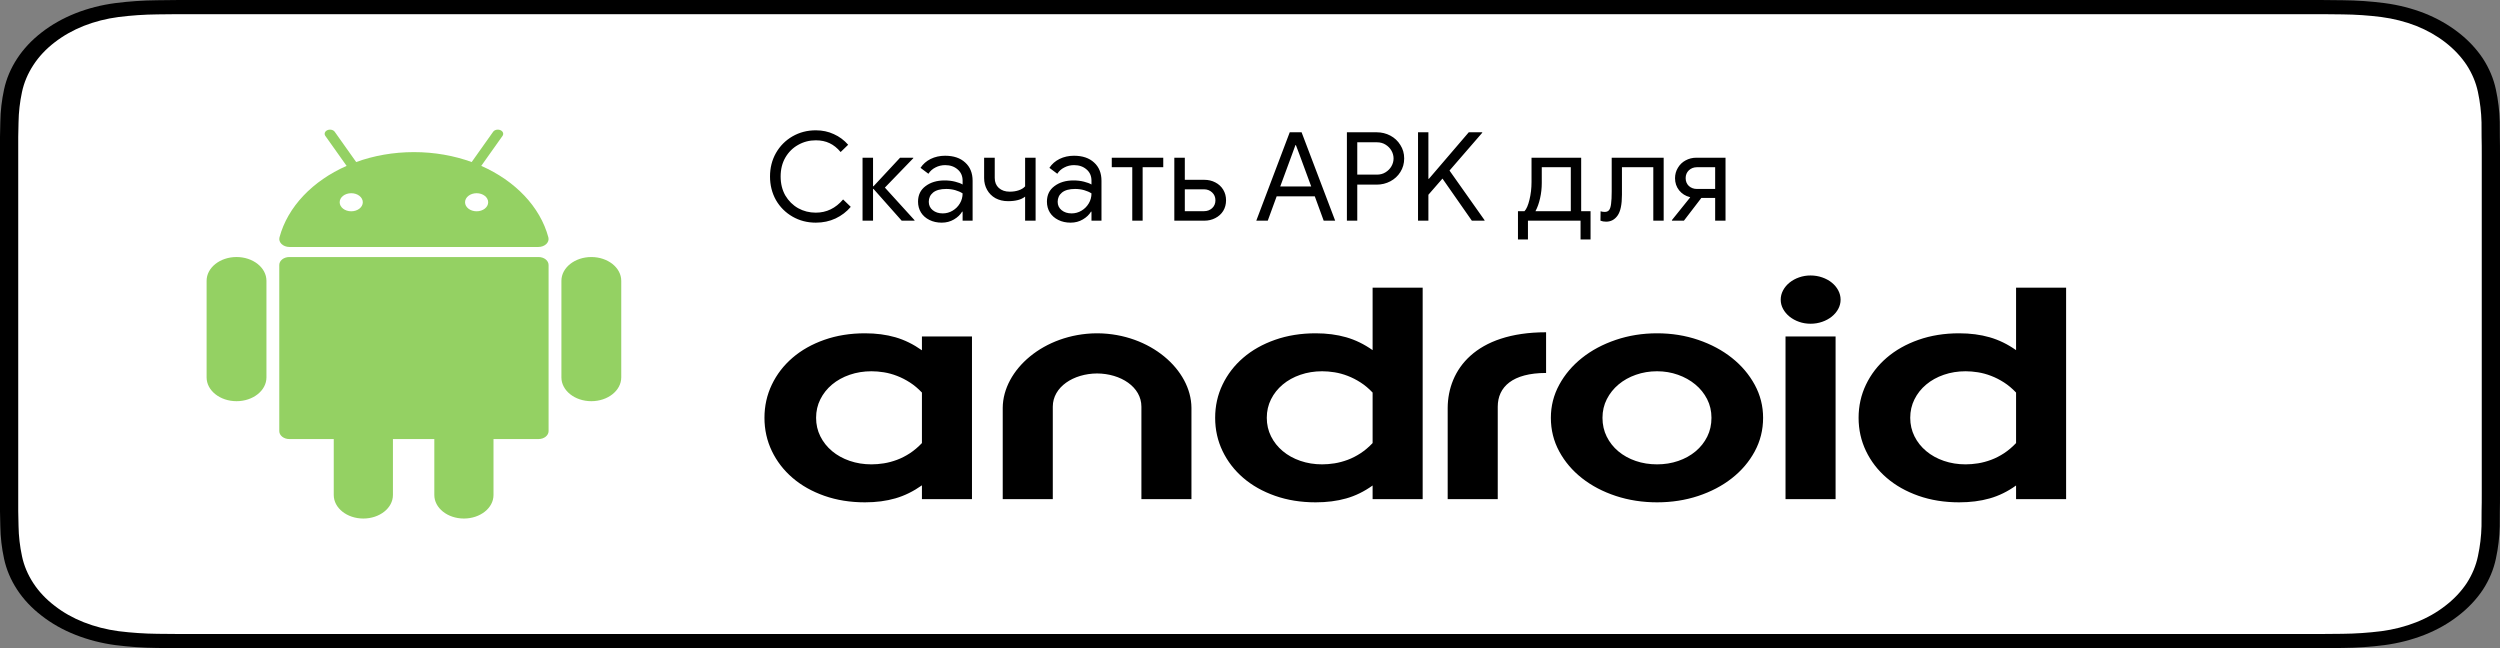
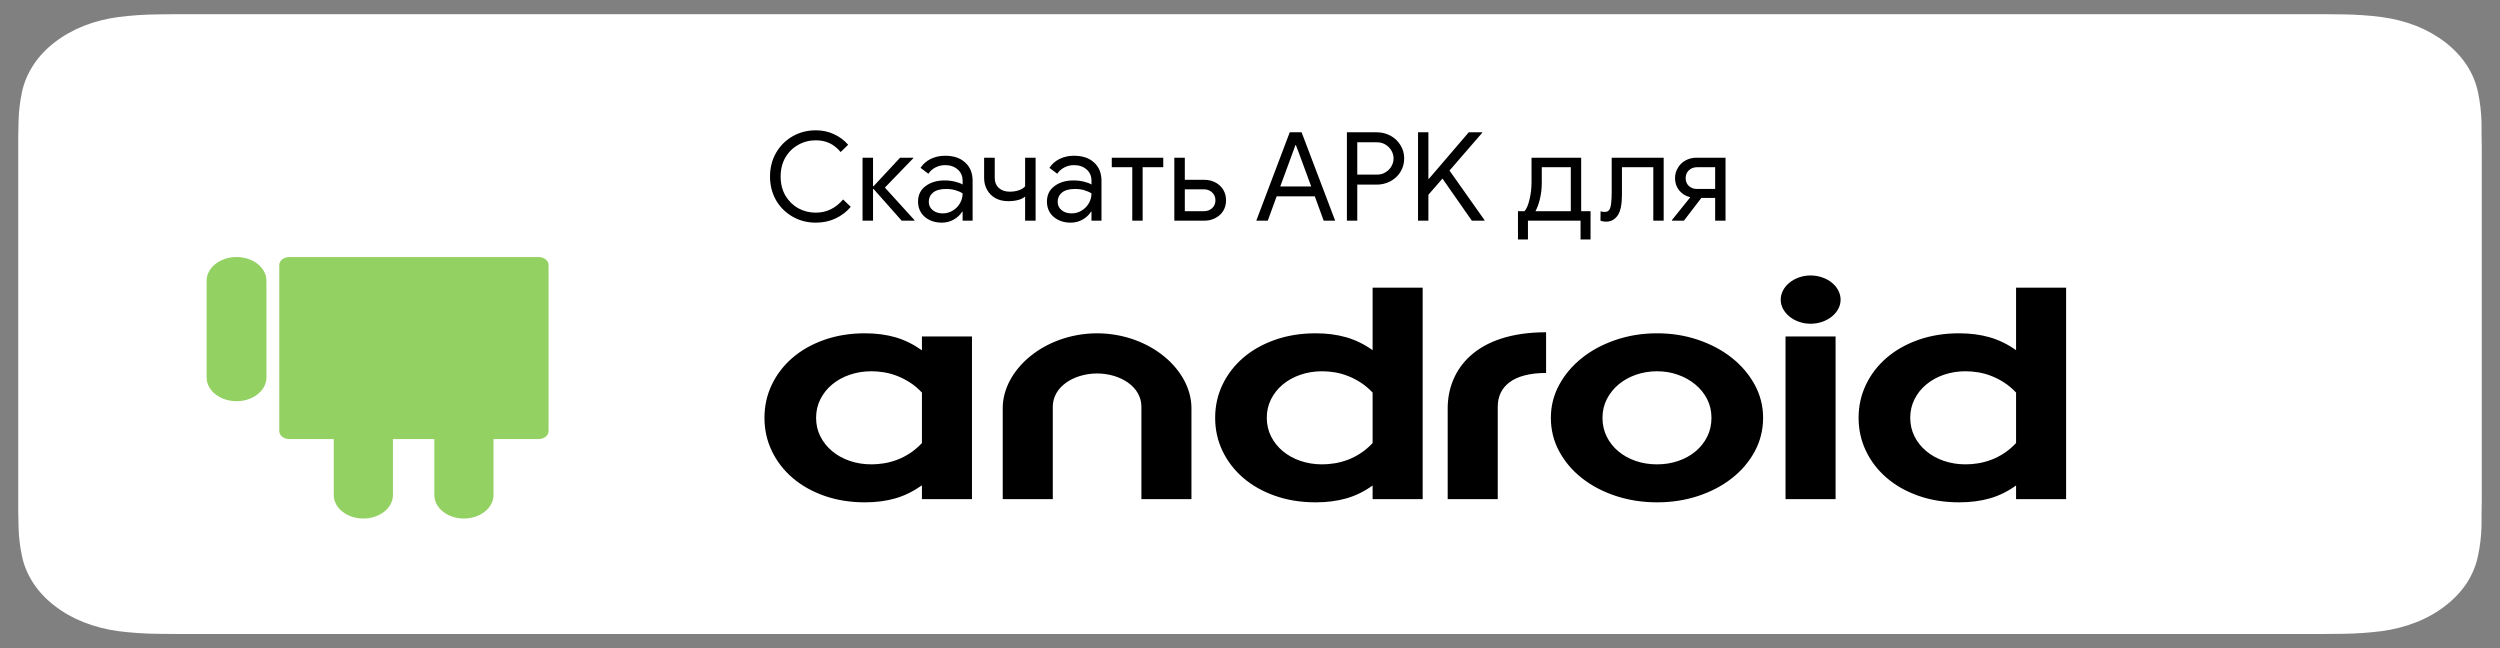
<svg xmlns="http://www.w3.org/2000/svg" width="162" height="42" viewBox="0 0 162 42" fill="none">
  <rect x="0" y="0" width="162" height="42" fill="#808080" stroke="none" />
-   <path d="M149.099 0H12.908C12.412 0 11.921 0 11.426 0.002C11.011 0.004 10.6 0.01 10.182 0.016C9.273 0.024 8.366 0.086 7.469 0.201C6.573 0.319 5.706 0.541 4.896 0.859C4.086 1.181 3.347 1.598 2.704 2.097C2.058 2.594 1.52 3.169 1.109 3.799C0.698 4.428 0.412 5.102 0.263 5.798C0.112 6.493 0.031 7.195 0.021 7.9C0.008 8.222 0.007 8.545 0 8.867V33.137C0.007 33.463 0.008 33.779 0.021 34.105C0.031 34.81 0.112 35.513 0.263 36.207C0.412 36.903 0.697 37.578 1.109 38.207C1.519 38.835 2.058 39.407 2.704 39.902C3.345 40.403 4.084 40.821 4.896 41.139C5.706 41.459 6.573 41.682 7.469 41.802C8.366 41.916 9.273 41.978 10.182 41.987C10.6 41.995 11.011 41.999 11.426 41.999C11.921 42.001 12.412 42.001 12.908 42.001H149.099C149.586 42.001 150.08 42.001 150.567 41.999C150.979 41.999 151.402 41.995 151.815 41.987C152.722 41.979 153.627 41.917 154.522 41.802C155.421 41.681 156.292 41.458 157.106 41.139C157.916 40.82 158.655 40.403 159.295 39.902C159.94 39.405 160.48 38.833 160.895 38.207C161.304 37.577 161.586 36.903 161.733 36.207C161.884 35.512 161.968 34.81 161.984 34.105C161.989 33.779 161.989 33.463 161.989 33.137C162 32.756 162 32.376 162 31.989V10.013C162 9.629 162 9.247 161.989 8.867C161.989 8.545 161.989 8.222 161.984 7.9C161.968 7.195 161.884 6.493 161.733 5.798C161.586 5.102 161.303 4.429 160.895 3.799C160.059 2.536 158.734 1.508 157.106 0.859C156.292 0.541 155.421 0.32 154.522 0.201C153.627 0.085 152.722 0.023 151.815 0.015C151.402 0.01 150.979 0.004 150.567 0.002C150.08 0 149.586 0 149.099 0V0Z" fill="black" />
  <path d="M11.432 41.082C11.02 41.082 10.617 41.078 10.208 41.071C9.36 41.062 8.514 41.005 7.677 40.9C6.897 40.795 6.141 40.602 5.434 40.324C4.734 40.049 4.096 39.689 3.543 39.257C2.983 38.83 2.516 38.334 2.162 37.791C1.803 37.243 1.555 36.656 1.427 36.05C1.287 35.4 1.212 34.741 1.201 34.082C1.193 33.86 1.181 33.123 1.181 33.123V8.867C1.181 8.867 1.193 8.141 1.201 7.928C1.211 7.269 1.286 6.612 1.425 5.962C1.554 5.354 1.803 4.766 2.161 4.217C2.514 3.673 2.978 3.177 3.535 2.749C4.092 2.316 4.732 1.954 5.434 1.675C6.139 1.399 6.893 1.206 7.672 1.104C8.512 0.997 9.36 0.94 10.211 0.932L11.433 0.919H150.56L151.796 0.932C152.639 0.94 153.48 0.997 154.312 1.103C155.098 1.207 155.861 1.4 156.574 1.678C157.979 2.24 159.122 3.128 159.843 4.219C160.196 4.765 160.44 5.348 160.568 5.951C160.708 6.606 160.787 7.268 160.803 7.932C160.807 8.23 160.807 8.549 160.807 8.867C160.818 9.261 160.818 9.635 160.818 10.013V31.989C160.818 32.37 160.818 32.742 160.807 33.118C160.807 33.459 160.807 33.772 160.802 34.094C160.786 34.746 160.708 35.397 160.57 36.04C160.444 36.65 160.197 37.242 159.839 37.794C159.482 38.332 159.018 38.823 158.464 39.249C157.911 39.683 157.272 40.046 156.57 40.322C155.859 40.602 155.097 40.796 154.312 40.9C153.475 41.006 152.629 41.063 151.781 41.071C151.385 41.078 150.969 41.082 150.566 41.082L149.099 41.084L11.432 41.082Z" fill="white" />
  <path d="M34.898 16.656H18.747C18.388 16.656 18.097 16.887 18.097 17.172V27.934C18.097 28.219 18.388 28.451 18.747 28.451H21.627V32.077C21.627 32.919 22.485 33.601 23.544 33.601C24.603 33.601 25.462 32.919 25.462 32.077V28.451H28.144V32.077C28.144 32.919 29.002 33.601 30.061 33.601C31.12 33.601 31.979 32.919 31.979 32.077V28.451H34.898C35.257 28.451 35.548 28.219 35.548 27.934V17.172C35.548 16.887 35.257 16.656 34.898 16.656Z" fill="#94D163" />
  <path d="M15.327 16.655C14.256 16.655 13.388 17.346 13.388 18.197V24.456C13.388 25.307 14.256 25.997 15.327 25.997C16.398 25.997 17.266 25.307 17.266 24.456V18.197C17.266 17.346 16.398 16.655 15.327 16.655Z" fill="#94D163" />
-   <path d="M38.318 16.656C37.247 16.656 36.379 17.346 36.379 18.197V24.456C36.379 25.307 37.247 25.997 38.318 25.997C39.389 25.997 40.257 25.307 40.257 24.456V18.197C40.257 17.346 39.389 16.656 38.318 16.656Z" fill="#94D163" />
-   <path d="M18.759 16.004H34.886C35.306 16.004 35.62 15.701 35.534 15.379C35 13.392 33.382 11.717 31.185 10.749L32.564 8.805C32.657 8.673 32.596 8.507 32.428 8.435C32.259 8.361 32.047 8.409 31.954 8.541L30.565 10.5C29.427 10.087 28.159 9.857 26.823 9.857C25.486 9.857 24.218 10.087 23.08 10.5L21.691 8.541C21.598 8.409 21.386 8.362 21.217 8.434C21.049 8.507 20.988 8.673 21.081 8.805L22.46 10.749C20.264 11.717 18.645 13.392 18.111 15.379C18.025 15.701 18.339 16.004 18.759 16.004ZM31.634 13.106C31.634 13.43 31.299 13.692 30.885 13.692C30.471 13.692 30.135 13.43 30.135 13.106C30.135 12.782 30.47 12.52 30.885 12.52C31.299 12.52 31.634 12.782 31.634 13.106ZM22.761 12.52C23.175 12.52 23.51 12.782 23.51 13.106C23.51 13.43 23.175 13.692 22.761 13.692C22.346 13.692 22.011 13.43 22.011 13.106C22.011 12.782 22.346 12.52 22.761 12.52Z" fill="#94D163" />
  <path d="M49.537 27.074C49.537 26.306 49.697 25.588 50.016 24.923C50.335 24.257 50.782 23.677 51.357 23.183C51.932 22.689 52.619 22.301 53.419 22.02C54.22 21.739 55.096 21.598 56.05 21.598C56.774 21.598 57.431 21.684 58.023 21.855C58.615 22.027 59.187 22.308 59.741 22.699V21.804H62.984V32.345H59.741V31.449C59.187 31.84 58.615 32.122 58.023 32.293C57.431 32.465 56.774 32.551 56.05 32.551C55.096 32.551 54.22 32.41 53.419 32.129C52.619 31.847 51.932 31.46 51.357 30.965C50.782 30.471 50.335 29.891 50.016 29.226C49.697 28.56 49.537 27.843 49.537 27.074ZM56.471 30.09C56.727 30.09 56.995 30.068 57.276 30.024C57.557 29.979 57.84 29.903 58.125 29.797C58.41 29.691 58.689 29.548 58.962 29.37C59.234 29.191 59.494 28.972 59.741 28.711V25.438C59.494 25.177 59.234 24.959 58.962 24.784C58.689 24.609 58.41 24.466 58.125 24.357C57.84 24.247 57.557 24.17 57.276 24.125C56.995 24.08 56.727 24.058 56.471 24.058C55.969 24.058 55.499 24.134 55.06 24.285C54.622 24.436 54.241 24.647 53.917 24.918C53.594 25.189 53.341 25.508 53.158 25.875C52.974 26.242 52.883 26.642 52.883 27.074C52.883 27.507 52.974 27.906 53.158 28.274C53.341 28.641 53.594 28.96 53.917 29.231C54.241 29.502 54.622 29.713 55.06 29.864C55.499 30.015 55.969 30.09 56.471 30.09ZM71.093 24.2C69.556 24.209 68.221 25.073 68.221 26.354V32.345H64.977V26.426C64.995 23.958 67.647 21.631 71.046 21.598H71.137C74.536 21.631 77.188 23.958 77.206 26.426V32.345H73.963V26.354C73.963 25.073 72.627 24.209 71.09 24.2M78.742 27.074C78.742 26.306 78.901 25.588 79.221 24.923C79.54 24.257 79.987 23.677 80.561 23.183C81.136 22.689 81.824 22.301 82.624 22.02C83.424 21.739 84.301 21.598 85.255 21.598C85.978 21.598 86.638 21.684 87.234 21.855C87.83 22.027 88.4 22.305 88.945 22.689V18.643H92.189V32.345H88.945V31.46C88.4 31.851 87.83 32.13 87.234 32.298C86.638 32.467 85.978 32.551 85.255 32.551C84.301 32.551 83.424 32.41 82.624 32.129C81.824 31.847 81.136 31.46 80.561 30.965C79.987 30.471 79.54 29.891 79.221 29.226C78.901 28.56 78.742 27.843 78.742 27.074ZM85.676 30.09C85.931 30.09 86.2 30.068 86.481 30.024C86.761 29.979 87.044 29.903 87.33 29.797C87.615 29.691 87.894 29.548 88.166 29.37C88.439 29.191 88.698 28.972 88.945 28.711V25.438C88.698 25.177 88.439 24.959 88.166 24.784C87.894 24.609 87.615 24.466 87.33 24.357C87.044 24.247 86.761 24.17 86.481 24.125C86.2 24.08 85.931 24.058 85.676 24.058C85.174 24.058 84.703 24.134 84.265 24.285C83.826 24.436 83.445 24.647 83.122 24.918C82.798 25.189 82.545 25.508 82.362 25.875C82.179 26.242 82.087 26.642 82.088 27.074C82.088 27.507 82.179 27.906 82.362 28.274C82.545 28.641 82.798 28.96 83.122 29.231C83.445 29.502 83.826 29.713 84.265 29.864C84.703 30.015 85.174 30.09 85.676 30.09ZM107.379 30.09C107.864 30.09 108.322 30.017 108.751 29.869C109.175 29.725 109.557 29.513 109.875 29.246C110.195 28.979 110.446 28.661 110.629 28.294C110.812 27.927 110.903 27.52 110.903 27.074C110.903 26.635 110.81 26.232 110.622 25.865C110.435 25.498 110.18 25.18 109.856 24.913C109.536 24.647 109.154 24.433 108.732 24.285C108.307 24.134 107.855 24.058 107.379 24.058C106.893 24.058 106.436 24.134 106.006 24.285C105.583 24.432 105.201 24.645 104.882 24.913C104.563 25.18 104.31 25.498 104.122 25.865C103.935 26.232 103.841 26.635 103.841 27.074C103.841 27.52 103.933 27.927 104.116 28.294C104.299 28.661 104.55 28.979 104.869 29.246C105.188 29.513 105.57 29.725 105.993 29.869C106.423 30.017 106.885 30.09 107.379 30.09ZM107.379 32.551C106.434 32.551 105.544 32.413 104.71 32.139C103.875 31.864 103.145 31.482 102.52 30.991C101.894 30.5 101.4 29.921 101.038 29.252C100.676 28.582 100.496 27.857 100.496 27.074C100.496 26.313 100.676 25.599 101.038 24.933C101.4 24.267 101.892 23.688 102.513 23.194C103.135 22.699 103.865 22.31 104.703 22.025C105.542 21.74 106.434 21.598 107.379 21.598C108.324 21.598 109.213 21.74 110.048 22.025C110.882 22.31 111.61 22.699 112.231 23.194C112.853 23.688 113.344 24.268 113.706 24.933C114.068 25.599 114.249 26.313 114.249 27.074C114.249 27.857 114.068 28.582 113.706 29.252C113.345 29.921 112.851 30.5 112.225 30.991C111.599 31.482 110.871 31.864 110.041 32.139C109.211 32.413 108.324 32.551 107.379 32.551ZM117.324 20.978C117.061 20.978 116.813 20.937 116.579 20.854C116.349 20.774 116.14 20.659 115.963 20.517C115.786 20.374 115.644 20.205 115.544 20.02C115.441 19.831 115.389 19.626 115.39 19.419C115.39 19.207 115.441 19.006 115.544 18.814C115.643 18.627 115.785 18.456 115.963 18.312C116.14 18.17 116.349 18.055 116.579 17.975C116.814 17.892 117.068 17.849 117.324 17.851C117.587 17.851 117.838 17.892 118.076 17.975C118.308 18.054 118.519 18.169 118.698 18.312C118.876 18.456 119.018 18.627 119.117 18.814C119.219 19.006 119.271 19.207 119.271 19.419C119.271 19.631 119.219 19.831 119.117 20.02C119.017 20.205 118.875 20.374 118.698 20.517C118.519 20.66 118.308 20.775 118.076 20.854C117.838 20.937 117.583 20.979 117.324 20.978ZM115.702 21.804H118.946V32.345H115.702V21.804ZM120.437 27.074C120.437 26.306 120.597 25.588 120.916 24.923C121.235 24.257 121.682 23.677 122.257 23.183C122.832 22.689 123.519 22.301 124.319 22.02C125.12 21.739 125.997 21.598 126.95 21.598C127.674 21.598 128.334 21.684 128.929 21.855C129.525 22.027 130.096 22.305 130.641 22.689V18.643H133.884V32.345H130.641V31.46C130.096 31.851 129.525 32.13 128.929 32.298C128.333 32.467 127.674 32.551 126.95 32.551C125.997 32.551 125.12 32.41 124.319 32.129C123.519 31.847 122.832 31.46 122.257 30.965C121.682 30.471 121.235 29.891 120.916 29.226C120.597 28.56 120.437 27.843 120.437 27.074ZM127.372 30.09C127.627 30.09 127.895 30.068 128.176 30.024C128.457 29.979 128.74 29.903 129.025 29.797C129.311 29.691 129.589 29.548 129.862 29.37C130.134 29.191 130.394 28.972 130.641 28.711V25.438C130.394 25.177 130.134 24.959 129.862 24.784C129.589 24.609 129.311 24.466 129.025 24.357C128.74 24.247 128.457 24.17 128.176 24.125C127.895 24.08 127.627 24.058 127.372 24.058C126.869 24.058 126.399 24.134 125.96 24.285C125.522 24.436 125.141 24.647 124.818 24.918C124.494 25.189 124.241 25.508 124.058 25.875C123.875 26.242 123.783 26.642 123.783 27.074C123.783 27.507 123.875 27.906 124.058 28.274C124.241 28.641 124.494 28.96 124.818 29.231C125.141 29.502 125.522 29.713 125.96 29.864C126.399 30.015 126.869 30.09 127.372 30.09ZM100.186 24.168C98.013 24.168 97.054 25.073 97.054 26.354V32.345H93.81V26.426C93.829 23.958 95.597 21.531 100.186 21.531" fill="black" />
  <path d="M52.865 14.428C52.311 14.428 51.807 14.298 51.353 14.036C50.9 13.775 50.543 13.418 50.281 12.964C50.025 12.506 49.897 11.996 49.897 11.436C49.897 10.876 50.025 10.37 50.281 9.916C50.543 9.458 50.9 9.098 51.353 8.836C51.807 8.575 52.311 8.444 52.865 8.444C53.292 8.444 53.681 8.527 54.033 8.692C54.391 8.852 54.7 9.082 54.961 9.38L54.473 9.852C54.255 9.591 54.015 9.399 53.753 9.276C53.497 9.154 53.201 9.092 52.865 9.092C52.449 9.092 52.068 9.191 51.721 9.388C51.375 9.58 51.097 9.855 50.889 10.212C50.687 10.564 50.585 10.972 50.585 11.436C50.585 11.9 50.687 12.311 50.889 12.668C51.097 13.02 51.375 13.295 51.721 13.492C52.068 13.684 52.449 13.78 52.865 13.78C53.559 13.78 54.148 13.495 54.633 12.924L55.129 13.404C54.863 13.719 54.535 13.97 54.145 14.156C53.756 14.338 53.329 14.428 52.865 14.428ZM55.893 10.22H56.573V12.068H56.605L58.325 10.22H59.181V10.252L57.341 12.156L59.261 14.268V14.3H58.429L56.605 12.244H56.573V14.3H55.893V10.22ZM61.025 14.428C60.726 14.428 60.46 14.37 60.225 14.252C59.99 14.135 59.809 13.975 59.681 13.772C59.553 13.564 59.489 13.33 59.489 13.068C59.489 12.636 59.652 12.3 59.977 12.06C60.302 11.815 60.713 11.692 61.209 11.692C61.454 11.692 61.681 11.719 61.889 11.772C62.102 11.826 62.265 11.887 62.377 11.956V11.708C62.377 11.404 62.27 11.162 62.057 10.98C61.844 10.794 61.574 10.7 61.249 10.7C61.02 10.7 60.809 10.751 60.617 10.852C60.425 10.948 60.273 11.084 60.161 11.26L59.649 10.876C59.809 10.631 60.028 10.439 60.305 10.3C60.588 10.162 60.9 10.092 61.241 10.092C61.796 10.092 62.23 10.239 62.545 10.532C62.865 10.82 63.025 11.215 63.025 11.716V14.3H62.377V13.716H62.345C62.228 13.914 62.052 14.082 61.817 14.22C61.582 14.359 61.318 14.428 61.025 14.428ZM61.089 13.828C61.318 13.828 61.532 13.77 61.729 13.652C61.926 13.535 62.084 13.378 62.201 13.18C62.318 12.983 62.377 12.767 62.377 12.532C62.249 12.447 62.092 12.378 61.905 12.324C61.718 12.271 61.521 12.244 61.313 12.244C60.94 12.244 60.657 12.322 60.465 12.476C60.278 12.631 60.185 12.831 60.185 13.076C60.185 13.3 60.27 13.482 60.441 13.62C60.612 13.759 60.828 13.828 61.089 13.828ZM66.427 12.74C66.182 12.938 65.814 13.036 65.323 13.036C65.019 13.036 64.747 12.972 64.507 12.844C64.272 12.711 64.091 12.53 63.963 12.3C63.835 12.071 63.771 11.818 63.771 11.54V10.22H64.459V11.532C64.459 11.804 64.547 12.02 64.723 12.18C64.904 12.34 65.139 12.42 65.427 12.42C65.646 12.42 65.84 12.391 66.011 12.332C66.187 12.274 66.326 12.188 66.427 12.076V10.22H67.107V14.3H66.427V12.74ZM69.376 14.428C69.078 14.428 68.811 14.37 68.576 14.252C68.342 14.135 68.16 13.975 68.032 13.772C67.904 13.564 67.841 13.33 67.841 13.068C67.841 12.636 68.003 12.3 68.329 12.06C68.654 11.815 69.064 11.692 69.561 11.692C69.806 11.692 70.032 11.719 70.24 11.772C70.454 11.826 70.617 11.887 70.728 11.956V11.708C70.728 11.404 70.622 11.162 70.409 10.98C70.195 10.794 69.926 10.7 69.6 10.7C69.371 10.7 69.16 10.751 68.969 10.852C68.776 10.948 68.624 11.084 68.513 11.26L68.001 10.876C68.16 10.631 68.379 10.439 68.656 10.3C68.939 10.162 69.251 10.092 69.593 10.092C70.147 10.092 70.582 10.239 70.897 10.532C71.216 10.82 71.376 11.215 71.376 11.716V14.3H70.728V13.716H70.697C70.579 13.914 70.403 14.082 70.168 14.22C69.934 14.359 69.67 14.428 69.376 14.428ZM69.441 13.828C69.67 13.828 69.883 13.77 70.081 13.652C70.278 13.535 70.435 13.378 70.552 13.18C70.67 12.983 70.728 12.767 70.728 12.532C70.6 12.447 70.443 12.378 70.257 12.324C70.07 12.271 69.873 12.244 69.665 12.244C69.291 12.244 69.008 12.322 68.817 12.476C68.63 12.631 68.537 12.831 68.537 13.076C68.537 13.3 68.622 13.482 68.793 13.62C68.963 13.759 69.179 13.828 69.441 13.828ZM73.371 10.836H72.043V10.22H75.379V10.836H74.043V14.3H73.371V10.836ZM76.096 10.22H76.776V11.652H78.04C78.301 11.652 78.539 11.708 78.752 11.82C78.971 11.932 79.141 12.09 79.264 12.292C79.387 12.495 79.448 12.724 79.448 12.98C79.448 13.236 79.387 13.466 79.264 13.668C79.141 13.866 78.971 14.02 78.752 14.132C78.539 14.244 78.301 14.3 78.04 14.3H76.096V10.22ZM78.024 13.684C78.227 13.684 78.4 13.62 78.544 13.492C78.688 13.359 78.76 13.188 78.76 12.98C78.76 12.772 78.688 12.602 78.544 12.468C78.4 12.335 78.227 12.268 78.024 12.268H76.776V13.684H78.024ZM83.575 8.572H84.343L86.519 14.3H85.775L85.199 12.724H82.727L82.151 14.3H81.407L83.575 8.572ZM84.967 12.084L84.207 10.02L83.975 9.404H83.943L83.719 10.02L82.959 12.084H84.967ZM87.279 8.572H89.207C89.527 8.572 89.823 8.644 90.095 8.788C90.367 8.932 90.583 9.135 90.743 9.396C90.908 9.652 90.991 9.943 90.991 10.268C90.991 10.594 90.908 10.887 90.743 11.148C90.583 11.404 90.367 11.604 90.095 11.748C89.823 11.892 89.527 11.964 89.207 11.964H87.951V14.3H87.279V8.572ZM89.223 11.316C89.436 11.316 89.623 11.266 89.783 11.164C89.948 11.063 90.076 10.932 90.167 10.772C90.257 10.612 90.303 10.444 90.303 10.268C90.303 10.092 90.257 9.924 90.167 9.764C90.076 9.604 89.948 9.474 89.783 9.372C89.623 9.271 89.436 9.22 89.223 9.22H87.951V11.316H89.223ZM91.888 8.572H92.56V11.588H92.592L95.176 8.572H96.048V8.604L93.928 11.052L96.2 14.268V14.3H95.376L93.472 11.572L92.56 12.62V14.3H91.888V8.572ZM98.364 13.684H98.787C98.915 13.551 99.022 13.306 99.108 12.948C99.198 12.586 99.243 12.202 99.243 11.796V10.22H102.46V13.684H103.068V15.516H102.42V14.3H99.011V15.516H98.364V13.684ZM101.788 13.684V10.836H99.907V11.852C99.907 12.199 99.87 12.532 99.796 12.852C99.726 13.167 99.627 13.444 99.499 13.684H101.788ZM104.078 14.364C103.94 14.364 103.817 14.343 103.71 14.3L103.718 13.692C103.804 13.719 103.894 13.732 103.99 13.732C104.113 13.732 104.206 13.692 104.27 13.612C104.334 13.527 104.377 13.391 104.398 13.204C104.425 13.012 104.438 12.746 104.438 12.404V10.22H107.806V14.3H107.134V10.836H105.102V12.62C105.102 13.25 105.009 13.698 104.822 13.964C104.636 14.231 104.388 14.364 104.078 14.364ZM108.342 14.26L109.526 12.788L109.502 12.772C109.22 12.703 108.988 12.556 108.806 12.332C108.63 12.108 108.542 11.847 108.542 11.548C108.542 11.303 108.604 11.079 108.726 10.876C108.849 10.668 109.014 10.508 109.222 10.396C109.436 10.279 109.668 10.22 109.918 10.22H111.814V14.3H111.142V12.828H110.246L109.118 14.3H108.342V14.26ZM111.142 12.244V10.836H109.958C109.756 10.836 109.582 10.903 109.438 11.036C109.3 11.17 109.23 11.338 109.23 11.54C109.23 11.748 109.3 11.919 109.438 12.052C109.582 12.18 109.756 12.244 109.958 12.244H111.142Z" fill="black" />
</svg>